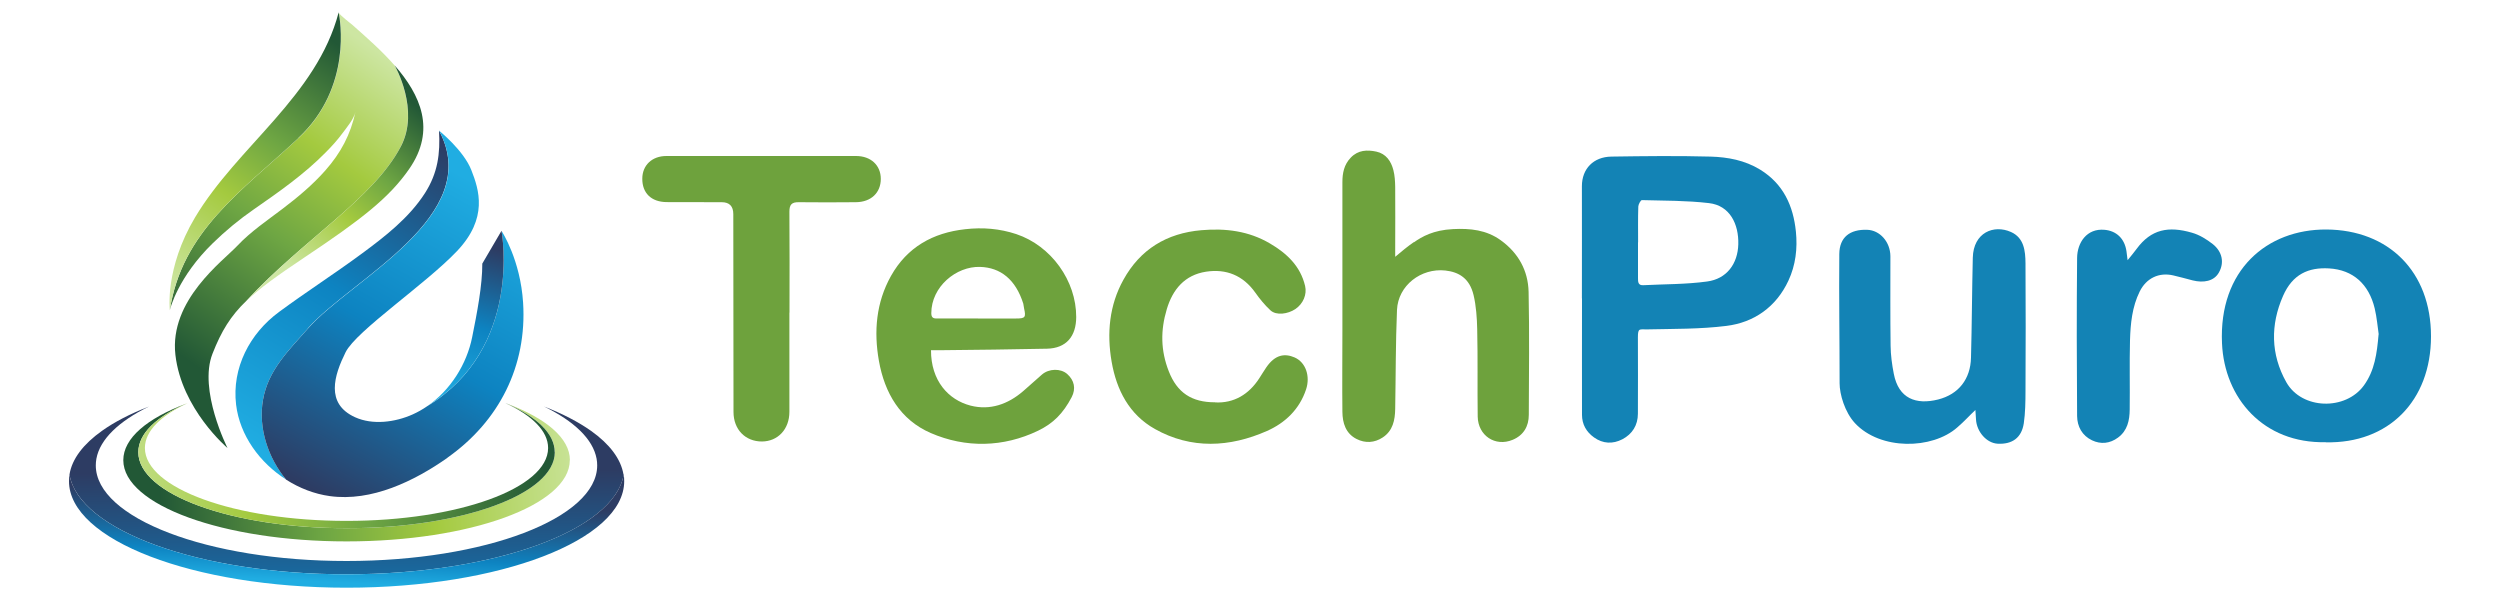
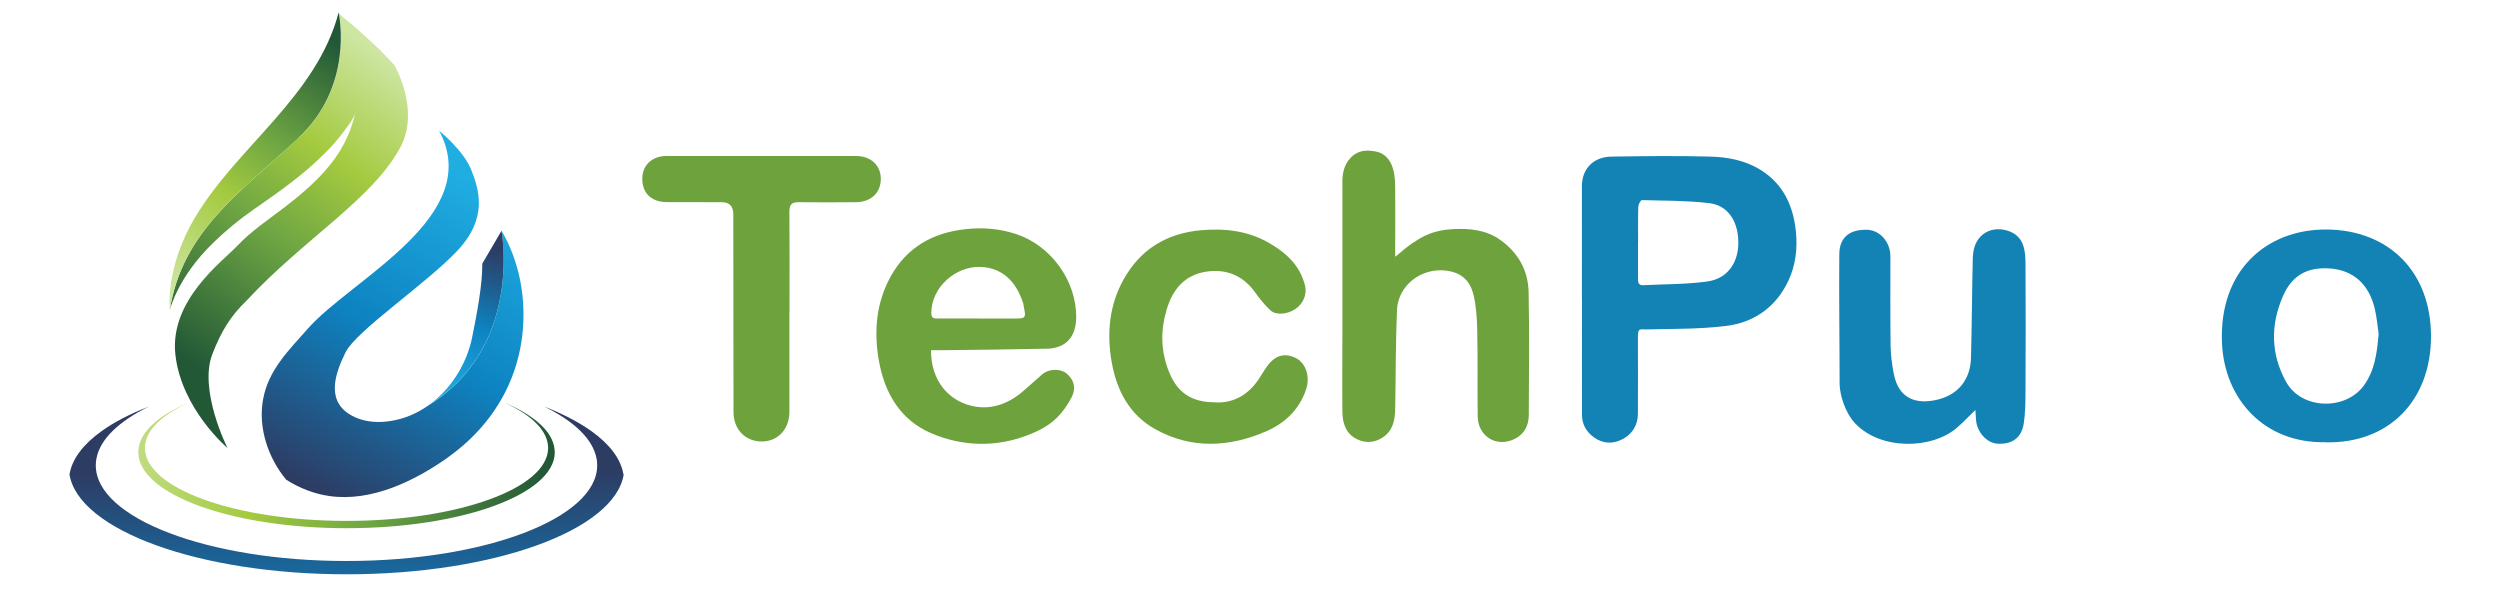
<svg xmlns="http://www.w3.org/2000/svg" id="Layer_2" width="250" height="60" version="1.1" viewBox="0 0 250 60">
  <defs>
    <style>
      .st0 {
        fill: url(#linear-gradient2);
      }

      .st1 {
        fill: url(#linear-gradient1);
      }

      .st2 {
        fill: url(#linear-gradient9);
      }

      .st3 {
        fill: url(#linear-gradient8);
      }

      .st4 {
        fill: #6ea23d;
      }

      .st5 {
        fill: url(#linear-gradient7);
      }

      .st6 {
        fill: url(#linear-gradient4);
      }

      .st7 {
        fill: url(#linear-gradient5);
      }

      .st8 {
        fill: url(#linear-gradient3);
      }

      .st9 {
        fill: #1383b5;
      }

      .st10 {
        fill: url(#linear-gradient6);
      }

      .st11 {
        fill: url(#linear-gradient);
      }
    </style>
    <linearGradient id="linear-gradient" x1="34.66" y1="890.16" x2="34.89" y2="857.68" gradientTransform="translate(0 937.31) scale(1 -1)" gradientUnits="userSpaceOnUse">
      <stop offset="0" stop-color="#2d3c63" />
      <stop offset=".5" stop-color="#0d83c1" />
      <stop offset="1" stop-color="#20ade2" />
    </linearGradient>
    <linearGradient id="linear-gradient1" x1="34.99" y1="896.17" x2="34.19" y2="879.03" gradientTransform="translate(0 937.31) scale(1 -1)" gradientUnits="userSpaceOnUse">
      <stop offset=".51" stop-color="#2d3c63" />
      <stop offset=".84" stop-color="#0d83c1" />
      <stop offset="1" stop-color="#20ade2" />
    </linearGradient>
    <linearGradient id="linear-gradient2" x1="15.9" y1="889.25" x2="59.13" y2="892.2" gradientTransform="translate(0 937.31) scale(1 -1)" gradientUnits="userSpaceOnUse">
      <stop offset="0" stop-color="#225836" />
      <stop offset=".37" stop-color="#6ea643" />
      <stop offset=".63" stop-color="#a4ca3f" />
      <stop offset="1" stop-color="#cde6a2" />
    </linearGradient>
    <linearGradient id="linear-gradient3" x1="54.41" y1="890.26" x2="7.93" y2="892.07" gradientTransform="translate(0 937.31) scale(1 -1)" gradientUnits="userSpaceOnUse">
      <stop offset="0" stop-color="#225836" />
      <stop offset=".37" stop-color="#6ea643" />
      <stop offset=".63" stop-color="#a4ca3f" />
      <stop offset="1" stop-color="#cde6a2" />
    </linearGradient>
    <linearGradient id="linear-gradient4" x1="19.01" y1="901.12" x2="39.91" y2="930.64" gradientTransform="translate(0 937.31) scale(1 -1)" gradientUnits="userSpaceOnUse">
      <stop offset="0" stop-color="#225836" />
      <stop offset=".42" stop-color="#6ea643" />
      <stop offset=".69" stop-color="#a4ca3f" />
      <stop offset="1" stop-color="#cde6a2" />
    </linearGradient>
    <linearGradient id="linear-gradient5" x1="41.35" y1="926.95" x2="28.18" y2="911.05" gradientTransform="translate(0 937.31) scale(1 -1)" gradientUnits="userSpaceOnUse">
      <stop offset="0" stop-color="#225836" />
      <stop offset=".37" stop-color="#6ea643" />
      <stop offset=".63" stop-color="#a4ca3f" />
      <stop offset="1" stop-color="#cde6a2" />
    </linearGradient>
    <linearGradient id="linear-gradient6" x1="43.25" y1="923.64" x2="24.85" y2="892.87" gradientTransform="translate(0 937.31) scale(1 -1)" gradientUnits="userSpaceOnUse">
      <stop offset="0" stop-color="#2d3c63" />
      <stop offset=".5" stop-color="#0d83c1" />
      <stop offset="1" stop-color="#20ade2" />
    </linearGradient>
    <linearGradient id="linear-gradient7" x1="32.55" y1="887.65" x2="49.47" y2="917.98" gradientTransform="translate(0 937.31) scale(1 -1)" gradientUnits="userSpaceOnUse">
      <stop offset="0" stop-color="#2d3c63" />
      <stop offset=".5" stop-color="#0d83c1" />
      <stop offset="1" stop-color="#20ade2" />
    </linearGradient>
    <linearGradient id="linear-gradient8" x1="49.49" y1="912.41" x2="44.94" y2="897.08" gradientTransform="translate(0 937.31) scale(1 -1)" gradientUnits="userSpaceOnUse">
      <stop offset="0" stop-color="#2d3c63" />
      <stop offset=".5" stop-color="#0d83c1" />
      <stop offset="1" stop-color="#20ade2" />
    </linearGradient>
    <linearGradient id="linear-gradient9" x1="33.85" y1="932.82" x2="17.27" y2="908.29" gradientTransform="translate(0 937.31) scale(1 -1)" gradientUnits="userSpaceOnUse">
      <stop offset="0" stop-color="#225836" />
      <stop offset=".39" stop-color="#6ea643" />
      <stop offset=".63" stop-color="#a4ca3f" />
      <stop offset="1" stop-color="#cde6a2" />
    </linearGradient>
  </defs>
  <g id="Camada_1">
    <g>
      <g>
        <g>
          <path class="st4" d="M141.39,24.23c.82-.57,1.93-1.22,3.91-1.32,1.71-.09,3.35.08,4.78,1.12,1.76,1.27,2.73,3.03,2.78,5.16.09,4.1.03,8.19.02,12.29,0,1.16-.53,2.05-1.61,2.5-1.75.73-3.47-.42-3.5-2.33-.04-3.12.02-5.62-.05-8.74-.02-1.07-.11-2.35-.36-3.39-.4-1.69-1.47-2.32-2.83-2.47-2.42-.26-4.72,1.49-4.83,3.94-.14,3.3-.12,6.61-.18,9.91-.02,1.11-.23,2.17-1.24,2.84-.83.55-1.75.6-2.62.16-1.09-.55-1.41-1.6-1.42-2.72-.03-2.69,0-5.37,0-8.06,0-4.96,0-9.93,0-14.9,0-.9.16-1.76.84-2.46.74-.77,1.64-.79,2.55-.6.97.21,1.48.95,1.71,1.86.14.54.17,1.12.18,1.68.02,2.03,0,4.07,0,6.1v.88c.56-.49,1.34-1.11,1.85-1.46h0Z" />
          <path class="st4" d="M93.1,35.01c-.01,3.06,1.73,4.97,3.95,5.55,1.95.5,3.74-.13,5.26-1.44.63-.55,1.25-1.11,1.88-1.66.7-.61,1.87-.64,2.53-.06.71.63.89,1.46.45,2.31-.86,1.64-1.85,2.63-3.36,3.36-3.47,1.67-7.24,1.75-10.74.23-3.04-1.32-4.61-4-5.18-7.22-.52-2.94-.28-5.83,1.21-8.49,1.62-2.88,4.18-4.31,7.42-4.67,1.75-.2,3.45-.06,5.11.49,3.49,1.17,6,4.67,5.99,8.29,0,1.92-.98,3.13-2.93,3.17-3.52.08-7.04.11-10.57.15-.32,0-.64,0-1.01,0h0ZM97.8,31.85c1.27,0,2.54,0,3.82,0,.9,0,.99-.12.79-1-.04-.16-.04-.32-.08-.48-.76-2.41-2.26-3.62-4.33-3.68-2.37-.07-4.87,1.97-4.87,4.64,0,.56.35.52.7.52,1.33,0,2.65,0,3.98,0h0Z" />
          <path class="st4" d="M78.94,31.25c0,3.31,0,6.62,0,9.93,0,1.74-1.15,2.96-2.75,2.97-1.65,0-2.84-1.19-2.84-2.96-.02-6.59,0-13.18-.02-19.78,0-.79-.39-1.19-1.16-1.19-1.84,0-3.69,0-5.53-.01-1.52-.02-2.42-.91-2.41-2.34,0-1.34.97-2.27,2.41-2.27,6.32,0,12.64,0,18.96,0,1.49,0,2.48.93,2.48,2.29s-.95,2.32-2.5,2.33c-1.9.01-3.8.03-5.7,0-.71-.01-.94.24-.94.95.03,3.36.01,6.73.01,10.09h-.01,0Z" />
          <path class="st4" d="M121.51,40.24c1.89.1,3.38-.81,4.41-2.4.24-.36.45-.73.7-1.09.9-1.32,1.87-1.42,2.83-1.01,1.13.49,1.59,1.88,1.16,3.19-.66,2-2.09,3.36-3.92,4.17-3.72,1.64-7.57,1.84-11.2-.2-2.57-1.44-3.84-3.9-4.33-6.74s-.23-5.64,1.18-8.18c1.67-3.03,4.31-4.66,7.8-4.96,2.43-.21,4.74.08,6.86,1.33,1.67.98,3.04,2.25,3.51,4.25.2.84-.19,1.78-.98,2.31-.73.49-1.9.67-2.49.12-.57-.53-1.07-1.14-1.52-1.78-1.22-1.71-2.9-2.39-4.92-2.08-2.13.33-3.33,1.77-3.92,3.74-.64,2.13-.62,4.14.2,6.23.83,2.12,2.28,3.1,4.63,3.09h0Z" />
        </g>
        <g>
          <path class="st9" d="M158.19,29.85c0-3.74.01-7.49,0-11.23,0-1.75,1.16-2.93,2.94-2.96,3.31-.05,6.62-.09,9.93,0,1.71.05,3.41.36,4.95,1.3,2.33,1.43,3.32,3.63,3.58,6.2.17,1.67-.02,3.35-.75,4.91-1.23,2.64-3.45,4.18-6.2,4.52-2.62.33-5.29.29-7.94.35-.73.02-.91-.18-.91.78,0,2.55.02,5.1,0,7.65,0,1.15-.56,2.04-1.56,2.56-.95.49-1.94.45-2.83-.19-.77-.55-1.2-1.31-1.2-2.26-.01-3.88,0-7.76,0-11.64h0ZM163.8,24.23v3.58c0,.37,0,.74.53.71,2.13-.11,4.27-.08,6.38-.37,1.96-.26,3.07-1.77,3.12-3.73.05-2-.83-3.87-2.94-4.11-2.22-.26-4.47-.24-6.7-.3-.12,0-.35.42-.36.64-.04,1.19-.02,2.39-.02,3.58h0Z" />
          <path class="st9" d="M232.58,44.22c-6.25.14-10.14-4.41-10.38-9.89-.33-7.32,4.49-11.41,10.44-11.38,6.22.04,10.46,4.21,10.46,10.68s-4.26,10.74-10.52,10.6ZM237.87,33.43c-.11-.73-.18-1.67-.4-2.59-.58-2.41-2.15-3.86-4.57-4-2.05-.12-3.65.58-4.6,2.76-1.26,2.88-1.24,5.82.33,8.62,1.55,2.75,5.93,2.86,7.77.31,1.07-1.49,1.29-3.16,1.46-5.1Z" />
          <path class="st9" d="M197.55,40.99c-.59.55-1.13,1.16-1.82,1.75-2.51,2.22-7.69,2.3-10.23-.42-1.03-1.11-1.54-2.91-1.54-3.99,0-4.31-.07-8.63-.03-12.94.02-1.66,1.05-2.47,2.79-2.41,1.27.04,2.31,1.21,2.32,2.64,0,2.98-.02,5.97.02,8.95.01.94.14,1.89.32,2.81.48,2.49,2.23,3.12,4.43,2.57,2.06-.52,3.24-2.05,3.29-4.18.09-3.33.1-6.66.18-10,.06-2.52,2.1-3.34,3.82-2.57,1.3.58,1.44,1.88,1.45,3.12.03,4.26.02,8.52,0,12.78,0,1.02-.02,2.22-.17,3.23-.22,1.45-1.16,2.12-2.62,2.04-1.09-.06-2.09-1.18-2.16-2.43-.02-.27-.04-.7-.06-.96,0-.02.08.05,0,0h0Z" />
-           <path class="st9" d="M212.76,26.02c.39-.48.66-.8.9-1.13,1.45-1.97,3.18-2.3,5.53-1.62.75.21,1.48.66,2.1,1.15.94.76,1.16,1.84.6,2.83-.49.88-1.54,1.06-2.62.79-.65-.17-1.3-.35-1.95-.5-1.43-.33-2.69.28-3.35,1.61-.76,1.54-.92,3.21-.97,4.88-.06,2.31,0,4.61-.03,6.92-.01,1.08-.22,2.11-1.17,2.81-.81.6-1.72.69-2.6.27-.99-.47-1.48-1.38-1.49-2.43-.04-5.26-.05-10.53,0-15.8.01-1.54.97-2.98,2.74-2.82,1.17.1,2.02.86,2.2,2.17.03.23.05.45.11.88h0Z" />
        </g>
      </g>
      <g>
        <path class="st11" d="M62.37,47.45c-.9,5.57-12.97,9.98-27.71,9.98s-26.8-4.41-27.71-9.98c.25-1.57,1.4-3.05,3.24-4.36,1.26-.9,2.85-1.72,4.71-2.44-2.99,1.46-4.9,3.26-5.26,5.22-.04.22-.06.45-.06.67,0,5.28,11.22,9.56,25.07,9.56s25.07-4.28,25.07-9.56c0-.23-.02-.45-.06-.67-.36-1.96-2.26-3.76-5.26-5.22,1.86.72,3.45,1.55,4.71,2.44,1.84,1.31,2.98,2.79,3.24,4.36h0Z" />
-         <path class="st1" d="M62.42,48.12c0,5.88-12.43,10.65-27.76,10.65s-27.76-4.77-27.76-10.65c0-.23.02-.45.05-.67.9,5.57,12.97,9.98,27.71,9.98s26.8-4.41,27.71-9.98c.04.22.05.45.05.67h0Z" />
-         <path class="st0" d="M56.98,46.02c0,4.49-9.99,8.12-22.32,8.12s-22.33-3.64-22.33-8.12c0-2.2,2.39-4.19,6.28-5.65-2.98,1.31-4.78,3-4.78,4.85,0,4.2,9.32,7.6,20.83,7.6s20.82-3.4,20.82-7.6c0-1.84-1.79-3.53-4.77-4.85,3.89,1.46,6.28,3.45,6.28,5.64h0Z" />
        <path class="st8" d="M55.48,45.22c0,4.2-9.32,7.6-20.82,7.6s-20.83-3.4-20.83-7.6c0-1.84,1.79-3.53,4.78-4.85.05-.02.11-.04.16-.06-2.68,1.24-4.28,2.79-4.28,4.49,0,4.03,9.03,7.29,20.16,7.29s20.16-3.26,20.16-7.29c0-1.69-1.59-3.25-4.27-4.49.05.02.11.04.16.06,2.98,1.32,4.77,3,4.77,4.85h0Z" />
        <path class="st6" d="M40.09,14.63c-2.77,5.27-9.7,9.24-15.45,15.45h0c-1.58,1.52-2.5,3.02-3.39,5.29-1.43,3.64,1.5,9.43,1.5,9.43,0,0-4.59-3.87-5.21-9.32-.62-5.46,4.74-9.36,6.2-10.91,1.34-1.42,2.95-2.5,4.49-3.67,1.53-1.16,3.03-2.41,4.3-3.85,1.56-1.77,2.52-3.58,3.02-5.87-.16.72-.87,1.56-1.3,2.14-.51.69-1.07,1.31-1.67,1.91-2.15,2.19-4.67,3.95-7.19,5.7-1.47,1.02-2.83,2.14-4.11,3.39-3.47,3.38-4.26,6.52-4.3,6.71,1.22-7.9,7.11-11.85,12.87-17.22,5.43-5.07,4.16-11.94,4.03-12.53.11.24,1.27,1.13,1.37,1.22,1.37,1.21,2.91,2.56,4.2,4.03h0c.06.1,2.54,4.47.63,8.11h0Z" />
-         <path class="st7" d="M40.91,16.91c-1.99,2.86-4.73,5.01-10.52,8.87-2.63,1.76-4.42,3.04-5.75,4.31h0c5.75-6.22,12.68-10.19,15.45-15.45,1.91-3.64-.57-8.01-.63-8.11,2.59,2.97,4.18,6.46,1.45,10.38h0Z" />
-         <path class="st10" d="M30.78,32.86c-1.89,2.15-3.95,4.13-4.48,7.11-.5,2.81.52,5.83,2.32,7.99-2.64-1.68-4.64-4.41-5.01-7.49-.44-3.68,1.37-7.13,4.3-9.28,2.71-2,5.55-3.82,8.26-5.82,2.32-1.71,4.76-3.6,6.34-6.08,1.26-1.98,1.53-3.92,1.39-6.24,4.6,8.56-8.74,14.82-13.13,19.8h0Z" />
        <path class="st5" d="M44.76,45.77c-3.33,2.34-7.6,4.42-11.78,3.84-1.53-.21-3.03-.79-4.36-1.64h0c-1.8-2.16-2.82-5.18-2.32-7.99.52-2.98,2.59-4.96,4.48-7.11,4.39-4.99,17.73-11.24,13.13-19.8,0,0,2.44,1.95,3.22,3.93s1.7,4.81-1.43,8.11-10.07,7.97-11.14,10.11c-1.15,2.32-2.04,5.14.94,6.5,1.78.81,4.03.5,5.77-.28.51-.23.99-.5,1.45-.82q.31-.21,0,0c9.54-5.8,7.47-17.3,7.43-17.53.07.1,1.89,2.91,2.16,7.18.4,6.32-2.39,11.85-7.57,15.5h0Z" />
        <path class="st3" d="M42.73,40.61c2.31-1.59,3.95-4.19,4.49-6.91.49-2.43,1.02-5.18,1.01-7.34l1.92-3.28h0c.04.23,2.11,11.73-7.43,17.53h0Z" />
        <path class="st2" d="M29.85,13.8c-5.76,5.38-11.65,9.32-12.87,17.22h0s-.52-4.17,2.52-9.27c4.26-7.14,12.18-12.12,14.37-20.53,0,0,0,.03,0,.04.12.59,1.4,7.46-4.03,12.53h0Z" />
      </g>
    </g>
  </g>
</svg>